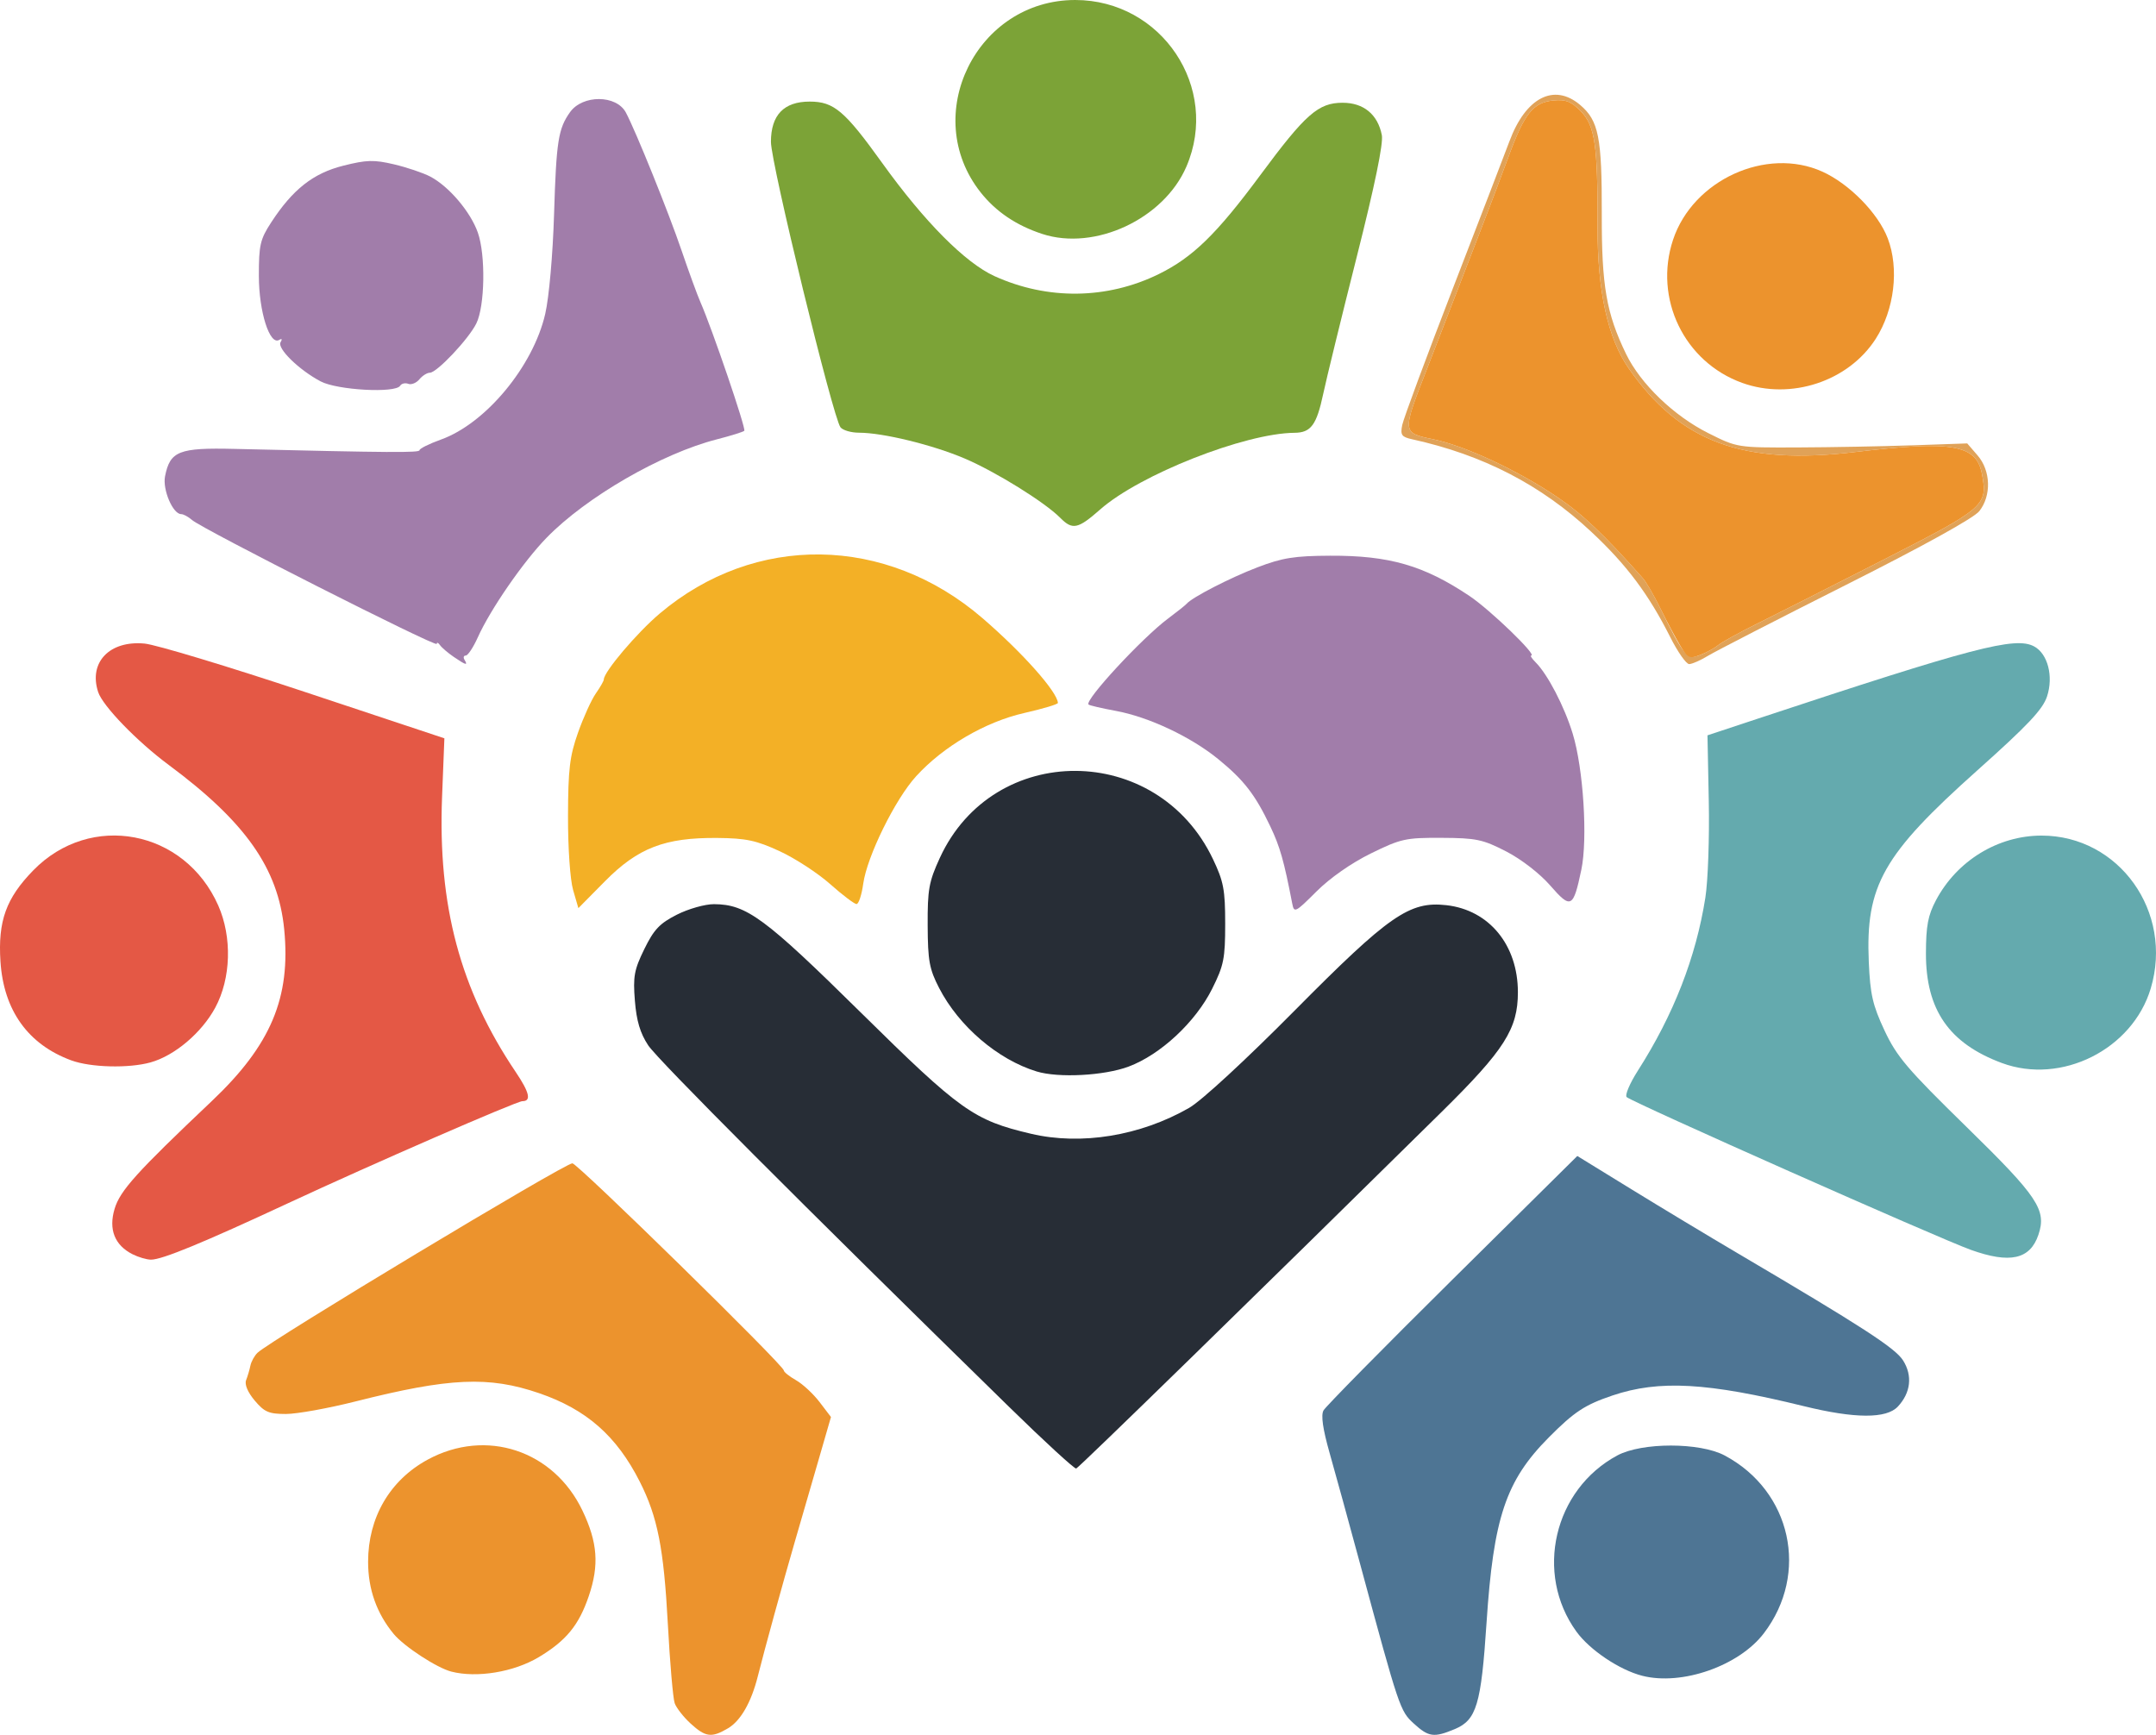
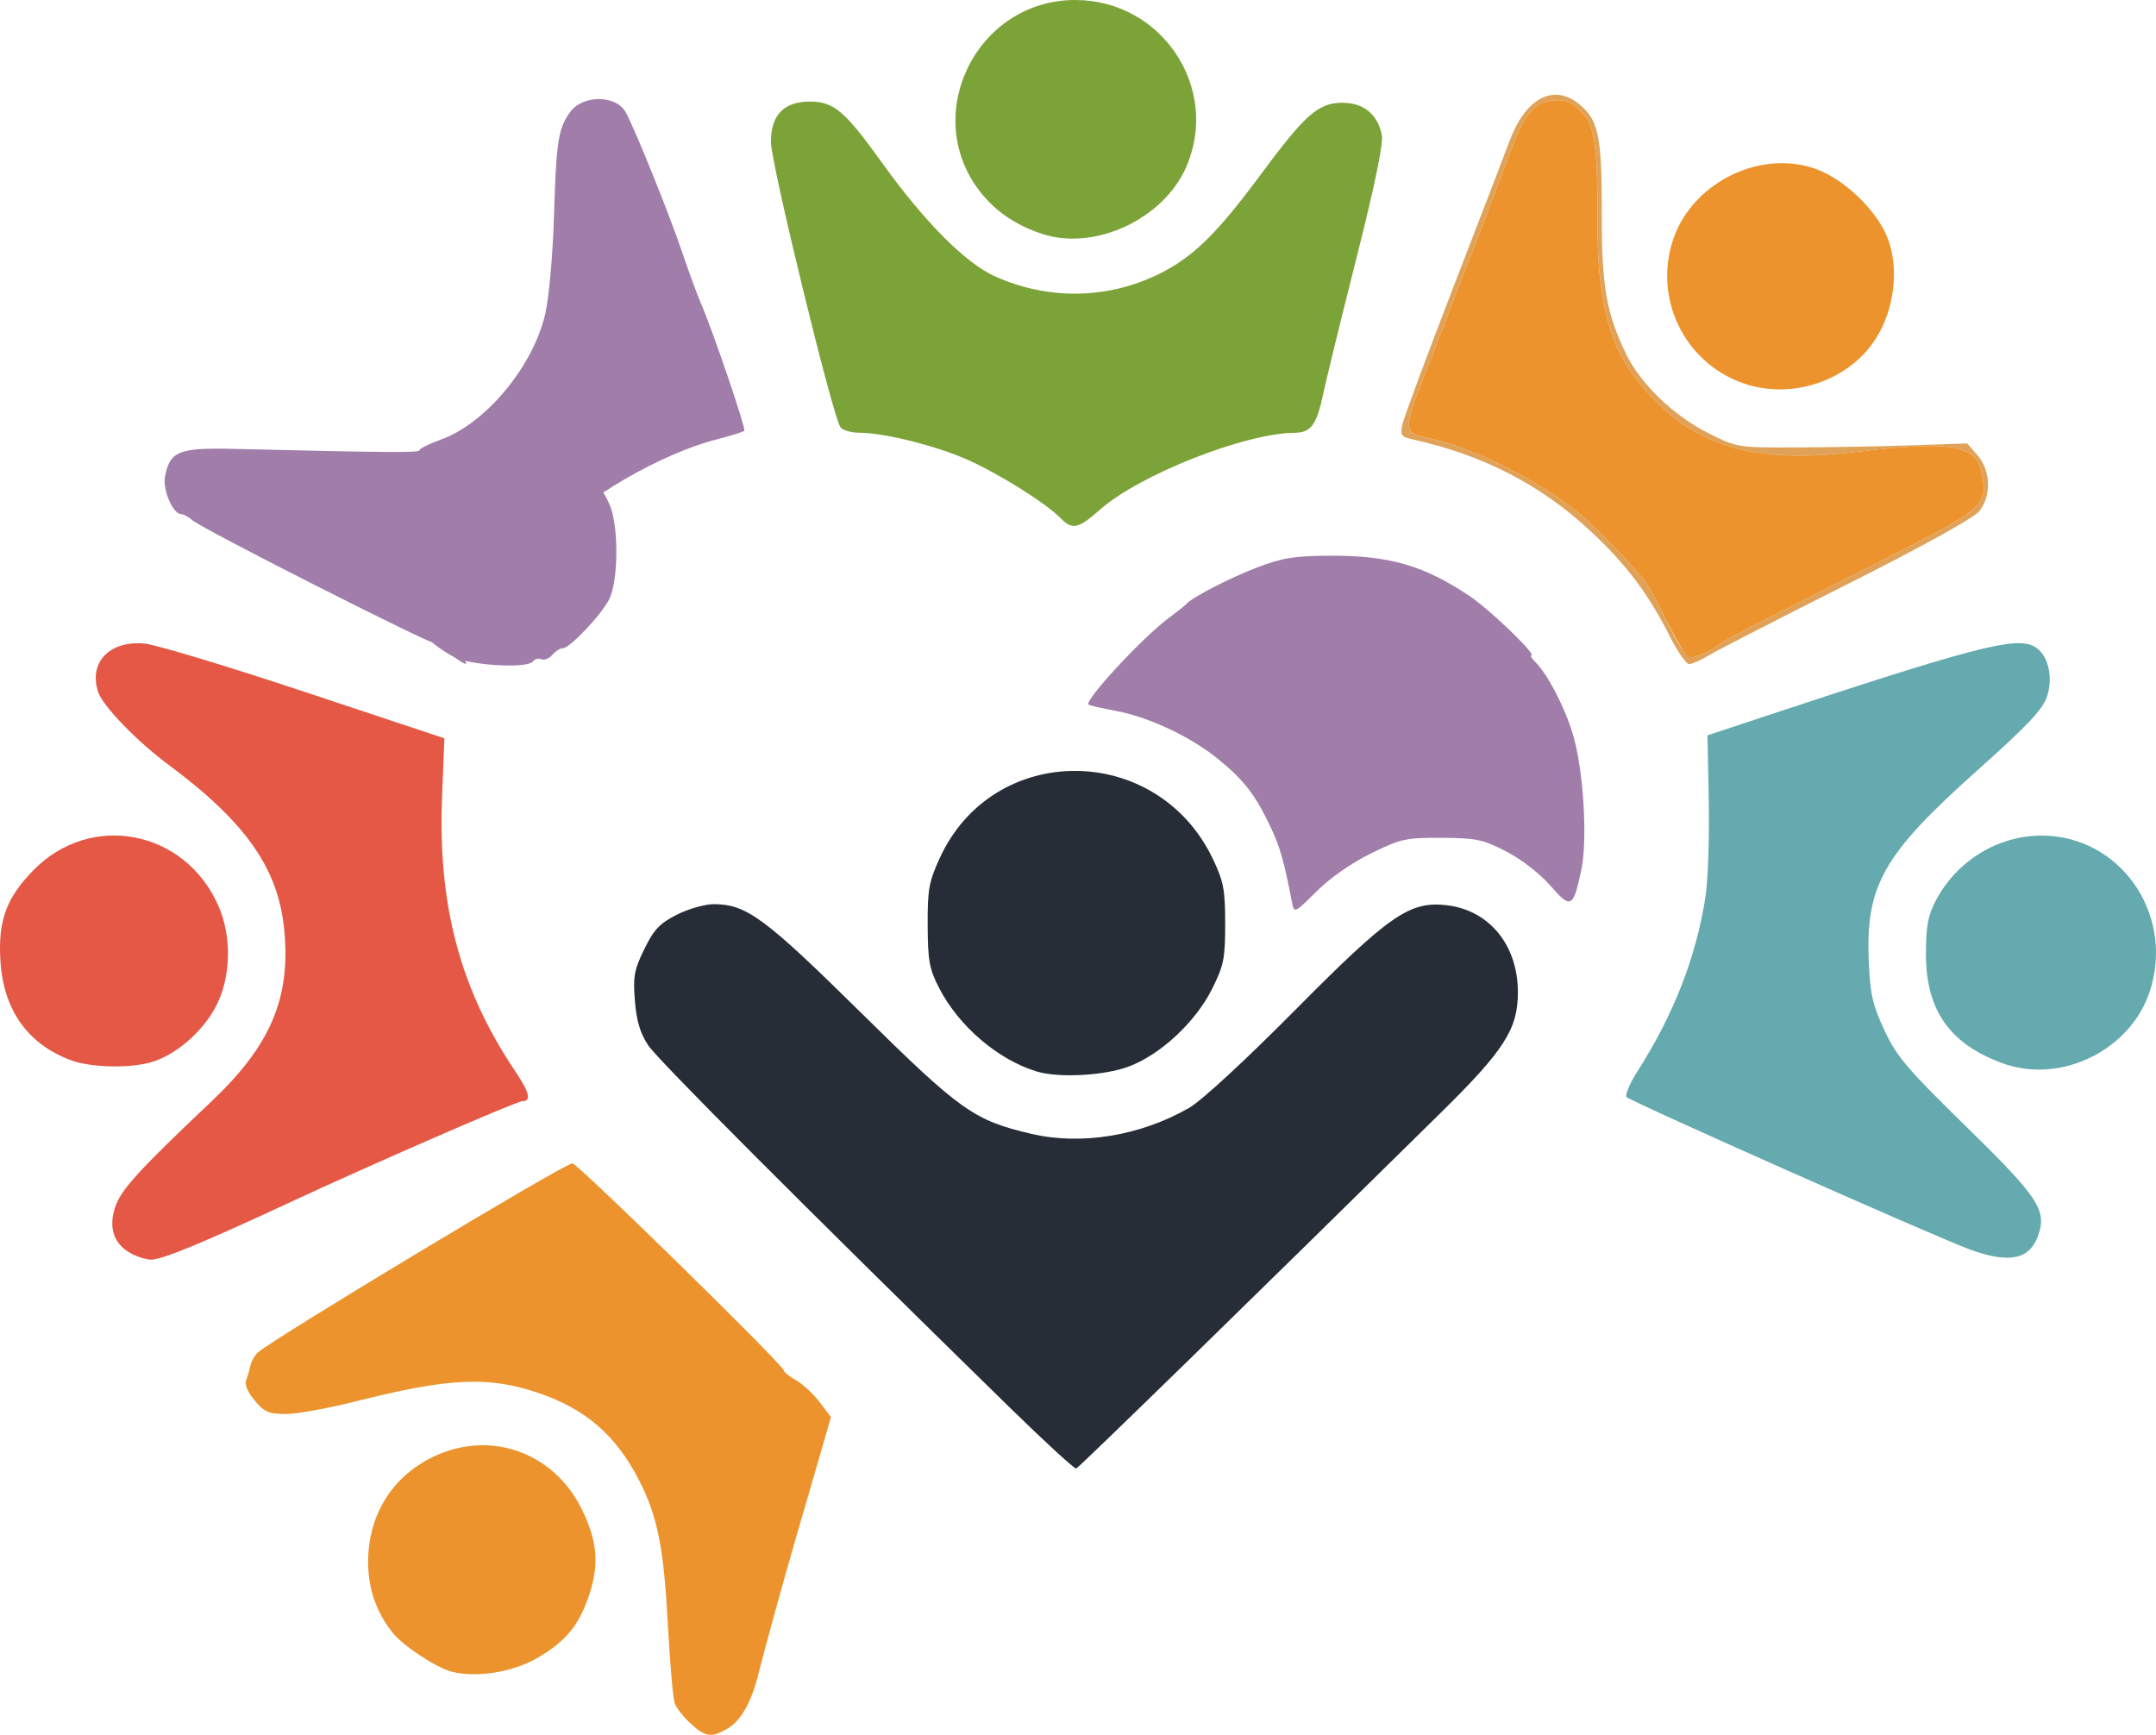
<svg xmlns="http://www.w3.org/2000/svg" version="1.1" id="svg1" width="503.098" height="404.855" viewBox="0 0 503.098 404.855">
  <defs id="defs1" />
  <g id="g1" transform="translate(-22.322,-25.313)">
    <g id="g249893" transform="translate(3.568,5.889)">
      <path style="fill:#e0a258" d="m 408.527,168.154 c -5.093,-10.102 -10.211,-16.93 -18.467,-24.64 -11.733,-10.958 -25.252,-17.939 -41.776,-21.575 -2.484,-0.547 -2.793,-0.99 -2.324,-3.333 0.298,-1.486 5.672,-15.977 11.943,-32.202 6.271,-16.225 12.153,-31.525 13.072,-34 3.79,-10.212 10.393,-13.632 16.461,-8.526 4.363,3.671 5.135,7.547 5.09,25.526 -0.042,16.726 1.07,23.135 5.661,32.614 3.383,6.986 11.135,14.446 19.223,18.499 6.715,3.365 6.788,3.377 20.739,3.325 7.7,-0.028 19.772,-0.251 26.826,-0.495 l 12.826,-0.444 2.424,2.806 c 3.076,3.561 3.255,9.367 0.401,12.997 -1.255,1.596 -13.055,8.125 -31.082,17.199 -15.982,8.045 -30.484,15.497 -32.227,16.559 -1.743,1.063 -3.724,1.934 -4.404,1.936 -0.68,0.002 -2.654,-2.809 -4.387,-6.246 z m 11.121,1.853 c 0.826,-0.692 4.877,-2.927 9.002,-4.968 4.125,-2.041 17.393,-8.756 29.484,-14.923 23.881,-12.18 24.49,-12.709 23.111,-20.058 -1.293,-6.89 -6.851,-7.857 -29.595,-5.147 -26.184,3.12 -40.836,-2.29 -52.83,-19.507 -4.886,-7.013 -7.314,-18.03 -7.275,-33 0.051,-19.139 -0.598,-23.627 -3.904,-27.009 -2.248,-2.3 -3.5,-2.794 -6.403,-2.524 -4.697,0.437 -6.779,3.035 -10.445,13.033 -1.613,4.4 -4.597,12.275 -6.632,17.5 -2.034,5.225 -4.73,12.2 -5.991,15.5 -1.261,3.3 -4.138,10.725 -6.393,16.5 -5.903,15.113 -5.912,15.007 1.44,16.537 7.491,1.559 19.659,7.233 28.932,13.492 5.873,3.963 10.989,8.818 20.002,18.979 0.735,0.829 2.556,3.979 4.046,7 5.499,11.15 6.242,12.023 9.254,10.878 1.482,-0.563 3.37,-1.59 4.196,-2.282 z" id="path249901" />
-       <path style="fill:#f3b026" d="m 152.489,227.13 c -0.697,-2.404 -1.21,-9.831 -1.192,-17.226 0.028,-10.961 0.394,-14.019 2.334,-19.5 1.265,-3.575 3.137,-7.694 4.16,-9.154 1.022,-1.46 1.859,-2.921 1.859,-3.248 0,-1.78 7.72,-10.892 13.039,-15.39 22.22,-18.791 52.8,-18.351 75.341,1.085 9.32,8.036 17.419,17.141 17.585,19.768 0.019,0.309 -3.511,1.366 -7.845,2.35 -9.082,2.061 -18.851,7.769 -25.218,14.736 -4.9,5.36 -11.476,18.713 -12.364,25.103 -0.363,2.612 -1.067,4.75 -1.565,4.75 -0.498,0 -3.266,-2.097 -6.151,-4.659 -2.885,-2.562 -8.188,-6.017 -11.783,-7.676 -5.468,-2.523 -7.846,-3.029 -14.538,-3.091 -12.233,-0.113 -18.524,2.307 -26.218,10.089 l -6.218,6.289 z" id="path249900" />
-       <path style="fill:#a17daa" d="m 320.293,230.281 c -1.918,-9.948 -2.856,-13.251 -5.107,-17.983 -3.524,-7.409 -6.14,-10.799 -12.095,-15.668 -6.42,-5.25 -16.256,-9.89 -23.978,-11.312 -3.28,-0.604 -6.14,-1.27 -6.355,-1.481 -0.987,-0.965 12.501,-15.544 18.562,-20.064 2.107,-1.571 4.055,-3.123 4.33,-3.448 1.256,-1.488 10.167,-6.075 16.511,-8.5 5.84,-2.232 8.634,-2.679 16.989,-2.717 13.792,-0.063 21.874,2.273 32.5,9.392 4.839,3.242 15.892,13.905 14.413,13.905 -0.306,0 0.151,0.707 1.015,1.571 2.837,2.837 6.714,10.295 8.666,16.667 2.489,8.13 3.528,24.543 2.01,31.762 -1.881,8.947 -2.42,9.22 -7.251,3.676 -2.438,-2.798 -6.755,-6.14 -10.278,-7.956 -5.452,-2.811 -6.995,-3.137 -15.074,-3.176 -8.389,-0.041 -9.509,0.206 -16.5,3.638 -4.557,2.237 -9.54,5.72 -12.699,8.876 -4.939,4.934 -5.222,5.076 -5.657,2.819 z m -195.671,-57.568 c -1.36,-0.931 -2.803,-2.168 -3.207,-2.75 -0.404,-0.582 -0.742,-0.705 -0.75,-0.274 -0.017,0.885 -54.646,-26.775 -57.094,-28.908 -0.868,-0.757 -2.009,-1.376 -2.534,-1.376 -1.951,0 -4.391,-5.73 -3.768,-8.846 1.176,-5.881 3.229,-6.687 16.239,-6.376 36.655,0.875 43.142,0.92 43.142,0.301 0,-0.376 2.253,-1.494 5.006,-2.484 10.458,-3.761 21.512,-17.087 24.326,-29.326 0.894,-3.888 1.772,-13.792 2.062,-23.269 0.523,-17.058 0.977,-19.952 3.731,-23.811 2.93,-4.105 10.802,-4.061 13.017,0.073 2.293,4.278 9.968,23.291 13.014,32.238 1.685,4.95 3.657,10.35 4.382,12 2.751,6.26 10.705,29.59 10.246,30.05 -0.264,0.264 -3.136,1.16 -6.382,1.991 -12.927,3.309 -30.46,13.439 -39.74,22.959 -5.412,5.553 -13.144,16.747 -16.064,23.259 -1.046,2.333 -2.31,4.241 -2.809,4.241 -0.499,0 -0.629,0.45 -0.289,1 0.868,1.405 0.315,1.253 -2.527,-0.692 z m -31.045,-64.285 c -5.073,-2.682 -10.229,-7.728 -9.349,-9.15 0.431,-0.698 0.303,-0.918 -0.314,-0.536 -2.216,1.37 -4.743,-6.556 -4.754,-14.91 -0.009,-7.216 0.296,-8.543 2.872,-12.5 5.031,-7.726 9.802,-11.479 16.844,-13.248 5.429,-1.364 7.149,-1.409 11.814,-0.311 3.003,0.707 6.81,1.992 8.46,2.857 4.35,2.279 9.388,8.207 11.102,13.061 1.852,5.246 1.658,17.137 -0.345,21.214 -1.779,3.62 -9.209,11.5 -10.843,11.5 -0.643,0 -1.747,0.695 -2.452,1.546 -0.705,0.85 -1.871,1.32 -2.59,1.044 -0.719,-0.276 -1.574,-0.071 -1.899,0.454 -1.097,1.775 -14.669,1.029 -18.545,-1.021 z" id="path249899" />
+       <path style="fill:#a17daa" d="m 320.293,230.281 c -1.918,-9.948 -2.856,-13.251 -5.107,-17.983 -3.524,-7.409 -6.14,-10.799 -12.095,-15.668 -6.42,-5.25 -16.256,-9.89 -23.978,-11.312 -3.28,-0.604 -6.14,-1.27 -6.355,-1.481 -0.987,-0.965 12.501,-15.544 18.562,-20.064 2.107,-1.571 4.055,-3.123 4.33,-3.448 1.256,-1.488 10.167,-6.075 16.511,-8.5 5.84,-2.232 8.634,-2.679 16.989,-2.717 13.792,-0.063 21.874,2.273 32.5,9.392 4.839,3.242 15.892,13.905 14.413,13.905 -0.306,0 0.151,0.707 1.015,1.571 2.837,2.837 6.714,10.295 8.666,16.667 2.489,8.13 3.528,24.543 2.01,31.762 -1.881,8.947 -2.42,9.22 -7.251,3.676 -2.438,-2.798 -6.755,-6.14 -10.278,-7.956 -5.452,-2.811 -6.995,-3.137 -15.074,-3.176 -8.389,-0.041 -9.509,0.206 -16.5,3.638 -4.557,2.237 -9.54,5.72 -12.699,8.876 -4.939,4.934 -5.222,5.076 -5.657,2.819 z m -195.671,-57.568 c -1.36,-0.931 -2.803,-2.168 -3.207,-2.75 -0.404,-0.582 -0.742,-0.705 -0.75,-0.274 -0.017,0.885 -54.646,-26.775 -57.094,-28.908 -0.868,-0.757 -2.009,-1.376 -2.534,-1.376 -1.951,0 -4.391,-5.73 -3.768,-8.846 1.176,-5.881 3.229,-6.687 16.239,-6.376 36.655,0.875 43.142,0.92 43.142,0.301 0,-0.376 2.253,-1.494 5.006,-2.484 10.458,-3.761 21.512,-17.087 24.326,-29.326 0.894,-3.888 1.772,-13.792 2.062,-23.269 0.523,-17.058 0.977,-19.952 3.731,-23.811 2.93,-4.105 10.802,-4.061 13.017,0.073 2.293,4.278 9.968,23.291 13.014,32.238 1.685,4.95 3.657,10.35 4.382,12 2.751,6.26 10.705,29.59 10.246,30.05 -0.264,0.264 -3.136,1.16 -6.382,1.991 -12.927,3.309 -30.46,13.439 -39.74,22.959 -5.412,5.553 -13.144,16.747 -16.064,23.259 -1.046,2.333 -2.31,4.241 -2.809,4.241 -0.499,0 -0.629,0.45 -0.289,1 0.868,1.405 0.315,1.253 -2.527,-0.692 z c -5.073,-2.682 -10.229,-7.728 -9.349,-9.15 0.431,-0.698 0.303,-0.918 -0.314,-0.536 -2.216,1.37 -4.743,-6.556 -4.754,-14.91 -0.009,-7.216 0.296,-8.543 2.872,-12.5 5.031,-7.726 9.802,-11.479 16.844,-13.248 5.429,-1.364 7.149,-1.409 11.814,-0.311 3.003,0.707 6.81,1.992 8.46,2.857 4.35,2.279 9.388,8.207 11.102,13.061 1.852,5.246 1.658,17.137 -0.345,21.214 -1.779,3.62 -9.209,11.5 -10.843,11.5 -0.643,0 -1.747,0.695 -2.452,1.546 -0.705,0.85 -1.871,1.32 -2.59,1.044 -0.719,-0.276 -1.574,-0.071 -1.899,0.454 -1.097,1.775 -14.669,1.029 -18.545,-1.021 z" id="path249899" />
      <path style="fill:#64aaae" d="m 478.65,311.101 c -7.445,-2.666 -79.078,-34.462 -80.32,-35.652 -0.451,-0.432 0.726,-3.206 2.616,-6.165 8.334,-13.046 13.555,-26.431 15.751,-40.38 0.606,-3.85 0.966,-13.947 0.798,-22.438 l -0.304,-15.438 11.479,-3.803 c 50.576,-16.754 60.332,-19.309 64.735,-16.952 3.198,1.712 4.565,6.999 3.02,11.681 -1.003,3.039 -4.48,6.726 -16.276,17.26 -22.009,19.655 -26.093,26.864 -25.318,44.691 0.33,7.589 0.905,10.097 3.669,16 2.858,6.105 5.304,8.982 19.13,22.5 16.719,16.346 18.747,19.393 16.778,25.192 -1.946,5.731 -6.632,6.774 -15.759,3.505 z m 7.228,-43.606 c -12.31,-4.57 -17.74,-12.415 -17.711,-25.591 0.014,-6.424 0.475,-8.865 2.342,-12.39 4.882,-9.221 14.466,-15.09 24.641,-15.09 18.079,0 30.817,17.839 25.473,35.675 -4.266,14.239 -20.864,22.549 -34.745,17.396 z" id="path249898" />
      <path style="fill:#ec932d" d="m 179.916,421.654 c -1.653,-1.512 -3.327,-3.65 -3.722,-4.75 -0.395,-1.1 -1.115,-9.425 -1.601,-18.5 -0.946,-17.686 -2.391,-25.003 -6.561,-33.232 -5.399,-10.654 -12.432,-16.834 -23.463,-20.618 -11.759,-4.033 -20.927,-3.622 -42.849,1.919 -6.364,1.609 -13.668,2.926 -16.232,2.928 -3.999,0.002 -5.036,-0.443 -7.303,-3.137 -1.623,-1.929 -2.396,-3.761 -2.003,-4.75 0.352,-0.885 0.801,-2.405 0.999,-3.377 0.198,-0.972 0.947,-2.33 1.664,-3.018 3.038,-2.914 71.67,-44.215 73.474,-44.215 1.203,0 49.325,47.149 49.336,48.338 0.003,0.364 1.284,1.389 2.846,2.277 1.562,0.888 4.037,3.184 5.499,5.102 l 2.659,3.486 -3.007,10.398 c -1.654,5.719 -4.121,14.223 -5.483,18.898 -2.625,9.011 -7.029,25.027 -8.58,31.206 -1.528,6.085 -3.999,10.398 -6.959,12.146 -3.83,2.263 -5.232,2.085 -8.715,-1.102 z m -55.855,-12.134 c -3.381,-0.872 -11.025,-5.866 -13.434,-8.777 -3.973,-4.8 -5.978,-10.448 -5.978,-16.836 0,-10.343 5.069,-19.046 13.891,-23.847 13.6,-7.402 29.406,-2.201 36.13,11.887 3.543,7.424 3.935,12.727 1.475,19.956 -2.312,6.795 -5.269,10.404 -11.666,14.243 -5.812,3.487 -14.445,4.913 -20.418,3.372 z M 410.831,170.109 c -1.059,-1.763 -3.144,-5.677 -4.634,-8.697 -1.49,-3.021 -3.31,-6.171 -4.046,-7 -9.013,-10.161 -14.129,-15.015 -20.002,-18.979 -9.273,-6.258 -21.442,-11.933 -28.932,-13.492 -7.352,-1.53 -7.343,-1.425 -1.44,-16.537 2.256,-5.775 5.133,-13.2 6.393,-16.5 1.261,-3.3 3.957,-10.275 5.991,-15.5 2.034,-5.225 5.019,-13.1 6.632,-17.5 3.665,-9.998 5.747,-12.596 10.445,-13.033 2.903,-0.27 4.155,0.224 6.403,2.524 3.306,3.382 3.955,7.87 3.904,27.009 -0.04,14.97 2.389,25.987 7.275,33 11.994,17.216 26.645,22.626 52.83,19.507 22.744,-2.71 28.302,-1.743 29.595,5.147 1.379,7.35 0.769,7.878 -23.111,20.058 -12.091,6.167 -25.359,12.882 -29.484,14.923 -4.125,2.041 -8.176,4.276 -9.002,4.968 -0.826,0.692 -2.714,1.718 -4.196,2.282 -2.441,0.928 -2.876,0.723 -4.62,-2.18 z m 14.443,-61.337 c -13.523,-4.881 -20.669,-19.685 -16.118,-33.39 4.637,-13.962 21.792,-21.794 34.837,-15.905 6.293,2.841 13.025,9.707 15.262,15.565 2.697,7.061 1.556,16.642 -2.791,23.43 -6.376,9.958 -19.829,14.4 -31.191,10.299 z" id="path249897" />
      <path style="fill:#e45845" d="m 49.68,312.125 c -4.171,-2.111 -5.626,-5.791 -4.187,-10.593 1.276,-4.258 5.117,-8.518 22.669,-25.138 13.809,-13.076 18.479,-24.154 16.907,-40.109 -1.4,-14.206 -9.009,-25.037 -26.933,-38.339 -7.403,-5.494 -15.4,-13.751 -16.476,-17.012 -2.288,-6.933 2.667,-12.104 10.847,-11.318 2.654,0.255 19.476,5.334 37.383,11.286 l 32.558,10.822 -0.541,13.656 c -1.005,25.396 4.233,44.983 17.166,64.187 3.25,4.826 3.711,6.837 1.569,6.837 -1.341,0 -35.211,14.753 -54.597,23.781 -19.924,9.278 -29.508,13.225 -32.066,13.205 -1.006,-0.008 -2.941,-0.577 -4.299,-1.264 z m -14.277,-45.238 c -10.102,-3.71 -15.81,-11.68 -16.543,-23.099 -0.605,-9.424 1.305,-14.727 7.649,-21.241 13.35,-13.706 35.346,-9.529 43.177,8.2 3.262,7.384 2.979,17.007 -0.699,23.824 -3.172,5.879 -9.49,11.224 -15.113,12.786 -5.098,1.416 -13.948,1.19 -18.471,-0.471 z" id="path249896" />
-       <path style="fill:#4e7594" d="m 348.672,421.654 c -3.223,-2.946 -3.4,-3.471 -12.537,-37.25 -2.604,-9.625 -5.799,-21.249 -7.101,-25.832 -1.605,-5.648 -2.07,-8.869 -1.444,-10 0.508,-0.917 14.041,-14.653 30.074,-30.523 l 29.151,-28.855 12.667,7.791 c 6.967,4.285 18.067,10.972 24.667,14.861 29.169,17.184 36.85,22.16 38.682,25.059 2.245,3.552 1.798,7.532 -1.208,10.759 -2.675,2.872 -10.027,2.84 -21.974,-0.095 -22.491,-5.525 -33.748,-6.153 -44.612,-2.488 -6.468,2.182 -8.923,3.798 -14.888,9.806 -10.008,10.08 -12.896,18.682 -14.514,43.237 -1.259,19.098 -2.333,22.693 -7.417,24.817 -4.86,2.031 -6.099,1.864 -9.545,-1.286 z m 53.309,-11.155 c -5.324,-1.359 -12.259,-6.011 -15.377,-10.316 -9.829,-13.568 -5.286,-33.132 9.545,-41.105 5.734,-3.083 19.256,-3.079 25.053,0.007 15.557,8.282 19.798,27.525 9.146,41.491 -5.814,7.623 -19.129,12.28 -28.366,9.922 z" id="path249895" />
      <path style="fill:#7ca337" d="m 266.15,140.263 c -3.608,-3.648 -15.093,-10.775 -22.321,-13.851 -7.476,-3.182 -19.061,-6.008 -24.622,-6.008 -1.822,0 -3.765,-0.562 -4.319,-1.25 -1.75,-2.172 -16.238,-61.612 -16.238,-66.62 0,-6.262 3.019,-9.403 9.038,-9.403 5.654,0 8.161,2.124 16.944,14.354 9.801,13.647 19.356,23.274 26.179,26.375 12.366,5.622 26.291,5.45 38.339,-0.473 7.929,-3.898 13.52,-9.348 23.696,-23.101 10.545,-14.251 13.538,-16.882 19.207,-16.882 4.898,0 8.198,2.724 9.148,7.548 0.382,1.94 -1.628,11.693 -5.863,28.452 -3.544,14.025 -7.059,28.39 -7.81,31.923 -1.548,7.276 -2.867,9.067 -6.698,9.098 -11.615,0.094 -36.117,9.757 -45.332,17.877 -5.217,4.598 -6.476,4.862 -9.347,1.96 z m -4.176,-66.24 c -6.059,-1.98 -10.812,-5.185 -14.392,-9.705 -14.225,-17.961 -0.986,-44.894 22.068,-44.894 20.18,0 33.859,20.489 25.952,38.871 -5.256,12.217 -21.345,19.743 -33.628,15.729 z" id="path249894" />
      <path style="fill:#272d36" d="m 254.15,347.677 c -48.426,-47.379 -81.901,-80.921 -84.151,-84.321 -1.858,-2.808 -2.72,-5.698 -3.096,-10.387 -0.454,-5.661 -0.172,-7.211 2.2,-12.058 2.238,-4.575 3.586,-6 7.601,-8.034 2.685,-1.361 6.581,-2.463 8.663,-2.451 7.595,0.044 11.835,3.175 34.278,25.312 23.272,22.955 26.311,25.12 39.692,28.269 11.705,2.755 25.521,0.491 36.91,-6.048 2.86,-1.642 13.13,-11.117 24.642,-22.735 22.039,-22.242 26.775,-25.529 35.38,-24.559 9.967,1.123 16.68,9.294 16.681,20.306 10e-4,8.565 -3.124,13.471 -17.793,27.934 -41.943,41.354 -84.648,83.033 -85.274,83.224 -0.403,0.123 -7.483,-6.38 -15.733,-14.452 z m 6.5,-78.208 c -9.054,-2.764 -18.147,-10.545 -22.753,-19.47 -2.283,-4.423 -2.635,-6.347 -2.674,-14.594 -0.04,-8.412 0.286,-10.22 2.846,-15.791 12.493,-27.187 50.724,-27.012 63.723,0.291 2.492,5.235 2.856,7.16 2.857,15.09 7.1e-4,8.134 -0.32,9.732 -3.051,15.197 -3.879,7.764 -12.031,15.352 -19.489,18.143 -5.688,2.128 -16.358,2.693 -21.459,1.135 z" id="path249893" />
    </g>
  </g>
</svg>